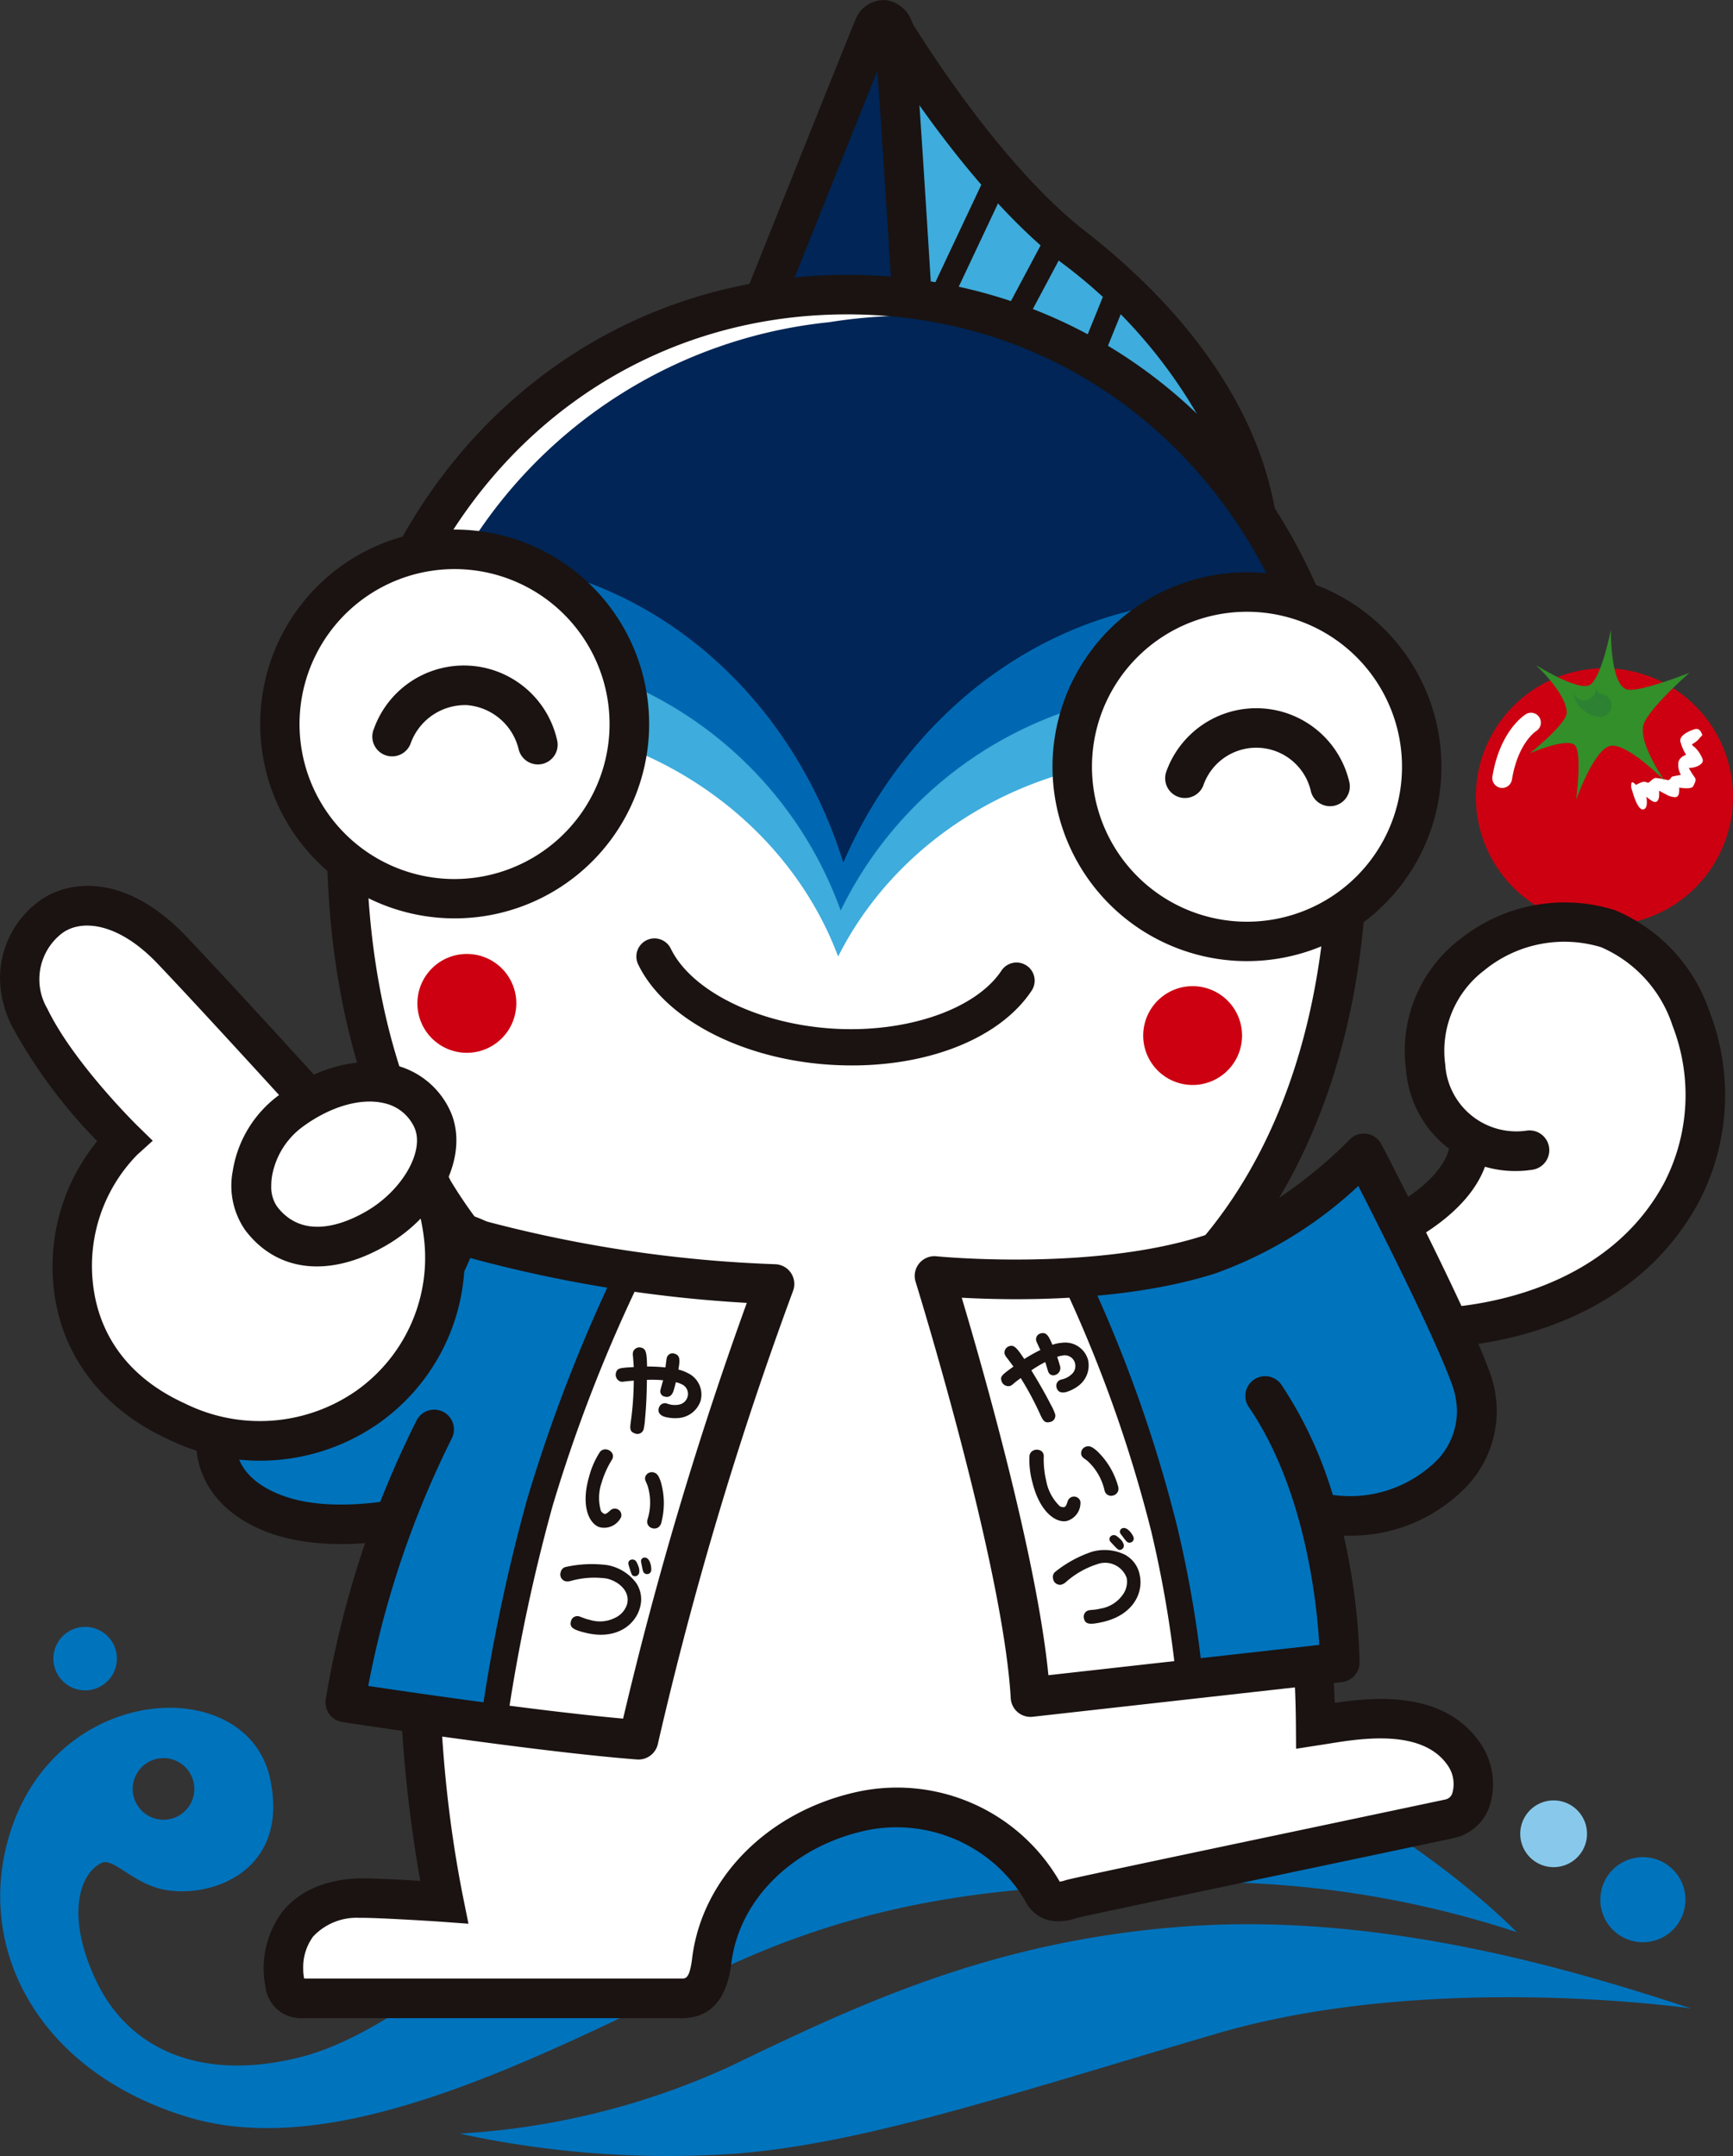
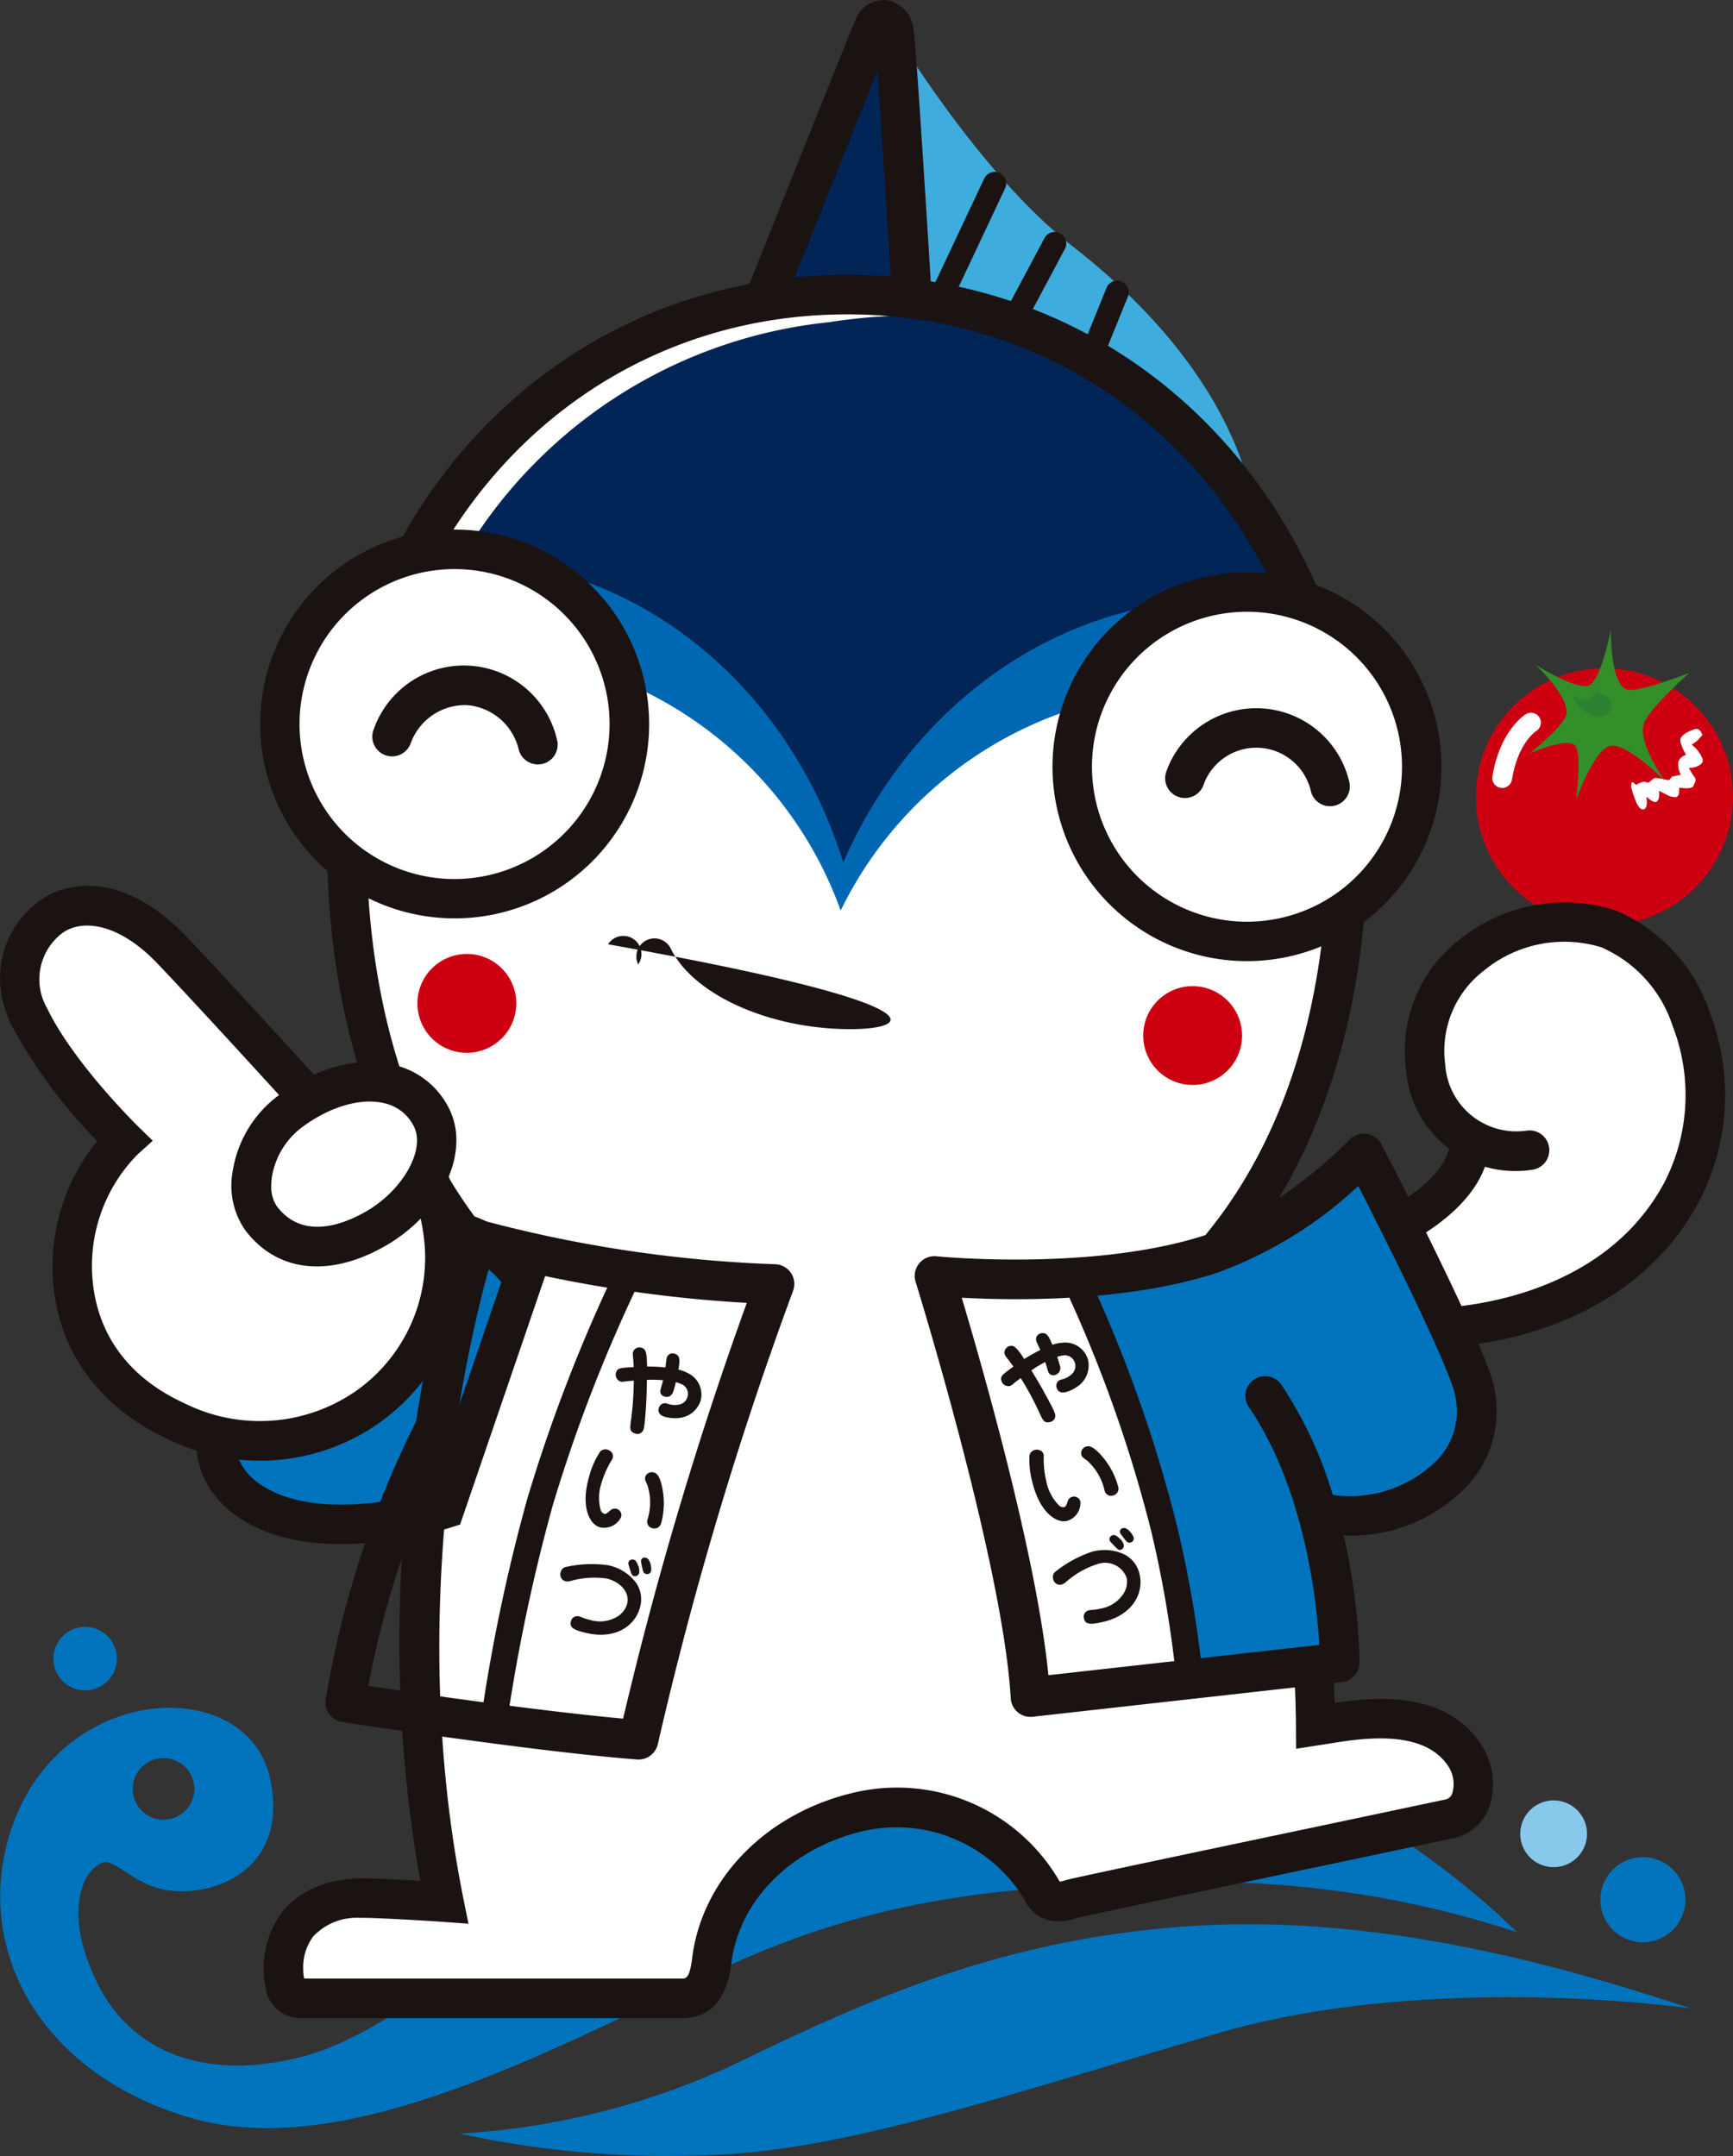
<svg xmlns="http://www.w3.org/2000/svg" viewBox="0 0 131 163.03">
  <rect x="0" y="0" width="131" height="163.03" fill="#333333" stroke="none" />
  <defs>
    <clipPath id="clip-path">
      <rect id="長方形_2900" data-name="長方形 2900" width="131" height="163.03" fill="none" />
    </clipPath>
  </defs>
  <g id="グループ_25440" data-name="グループ 25440" transform="translate(0 0)">
    <g id="グループ_25439" data-name="グループ 25439" transform="translate(0 0)" clip-path="url(#clip-path)">
      <path id="パス_20502" data-name="パス 20502" d="M69.494,61.655C46.484,66.228,34.356,84.292,22.4,87.116c-7.676,1.815-12.739-1-15.018-5.608-2.49-5.029-1.4-8.383.309-9.161.86-.392,2.371,1.557,4.658,2.019,3.561.72,9.58-1.367,8.055-8.4C18.71,58.13,4.814,58.59.944,69.517c-3.133,8.839,1.672,18.552,13.238,22.051,11.2,3.389,25.9-4.177,39.623-10.837,13.176-6.394,24.362-6.714,36.633-6.92a75.127,75.127,0,0,1,24.217,3.783S94.489,56.688,69.494,61.655M12.352,64.43a2.329,2.329,0,1,1-2.328,2.328,2.328,2.328,0,0,1,2.328-2.328" transform="translate(0.008 68.502)" fill="#0073bd" />
      <path id="パス_20503" data-name="パス 20503" d="M109.4,74.676s-19.625-2.852-35.824,1.894c-15.21,4.454-26.507,8.3-36.328,9.08a74.181,74.181,0,0,1-20.939-1.512,56.9,56.9,0,0,0,20.273-5c9.713-4.667,19.953-9.644,34.8-10.677,15-1.042,29.564,3.438,38.015,6.213" transform="translate(18.425 77.185)" fill="#0073bd" />
      <path id="パス_20504" data-name="パス 20504" d="M59,66.435a2.523,2.523,0,1,1-2.522-2.522A2.522,2.522,0,0,1,59,66.435" transform="translate(60.964 72.218)" fill="#88c9eb" />
      <path id="パス_20505" data-name="パス 20505" d="M63.228,69.143a3.216,3.216,0,1,1-3.216-3.216,3.216,3.216,0,0,1,3.216,3.216" transform="translate(64.176 74.494)" fill="#0073bd" />
      <path id="パス_20506" data-name="パス 20506" d="M6.692,60.151a2.4,2.4,0,1,1-2.4-2.4,2.4,2.4,0,0,1,2.4,2.4" transform="translate(2.144 65.258)" fill="#0073bd" />
      <path id="パス_20507" data-name="パス 20507" d="M71.816,33.441a9.719,9.719,0,1,1-9.721-9.719,9.72,9.72,0,0,1,9.721,9.719" transform="translate(59.184 26.805)" fill="#c01" />
      <path id="パス_20508" data-name="パス 20508" d="M62.741,25.887c-.256.064-1.255.428-1.122.958a3.767,3.767,0,0,0,.43.99s-.594.164-.594.692a1.588,1.588,0,0,0,.2.824s-.56.1-.658.134-.132.262-.33.262a7.511,7.511,0,0,0-.924-.164c-.234.032-.462.36-.562.36s-.232-.13-.494-.032a3.055,3.055,0,0,0-.43.2s-.264-.3-.33-.168a.862.862,0,0,0,.032.564c.068.2.4,1.485.826,1.453s.266-.826.266-.958c0,0,.426.4.658.4s.3-.33.3-.494v-.364s.33.2.494.264a1.471,1.471,0,0,0,.726.232c.3-.034.3-.332.3-.728,0,0,.922.166,1.054-.1s.266-.494.1-.692a5.878,5.878,0,0,1-.43-.694,1.686,1.686,0,0,0,.728-.164c.264-.164.428-.3.264-.626a2.522,2.522,0,0,0-.562-.792c-.1-.034-.2-.2-.2-.2a2.521,2.521,0,0,0,.464-.33,4.188,4.188,0,0,1,.328-.362s-.132-.562-.528-.462" transform="translate(65.407 29.238)" fill="#fff" />
      <path id="パス_20509" data-name="パス 20509" d="M80.869,82.561C87.6,74.437,90.518,63.37,90.518,51.5c0-23.853-16.454-41.044-37.838-41.044S14.839,27.649,14.839,51.5c0,11.868,2.918,22.935,9.651,31.059,0,0-7.544,23.225-2.3,49.447-.837-.062-5.312-.343-6.388-.3-5.725.2-6,4.686-5.646,6.388.128.611.435,1.195,1.176,1.195H40.166c1.361,0,2.026-.824,2.273-2.85.635-5.195,4.965-10,11.525-11.348a12.748,12.748,0,0,1,13.459,6.07c.524,1.122,1.649.8,2.2.618s28.139-5.951,28.675-6.092c1.936-.509,2.2-3.148.967-4.907-2.7-3.855-8.709-2.462-11.18-2.109a105.67,105.67,0,0,0-7.218-36.107" transform="translate(11.364 11.817)" fill="#fff" />
      <path id="パス_20510" data-name="パス 20510" d="M7.752,58.9s-1.031,4.126,4.241,6.187,12.95-.343,12.95-.343L30.9,47.33s-2.326-3.548-6.3-3.67c-3.783-.113-13.523.918-16.848,15.244" transform="translate(8.667 49.325)" fill="#0073bd" />
      <path id="パス_20511" data-name="パス 20511" d="M7.1,59.339a5.133,5.133,0,0,0-.136,1.21c0,2.066,1.082,5.082,5.284,6.726,5.7,2.23,13.606-.2,13.94-.309l.722-.228,6.441-18.824-.4-.611c-.113-.173-2.807-4.2-7.508-4.343C21.1,42.83,10.632,44.166,7.1,59.339m6.236,5.152c-3.853-1.506-3.4-4.156-3.329-4.454v0c2.916-12.569,10.867-14.222,15.346-14.087a6.745,6.745,0,0,1,4.671,2.462c-.46,1.344-4.995,14.6-5.442,15.9-1.928.5-7.4,1.683-11.246.179M7.1,59.359l.006-.026Z" transform="translate(7.869 48.534)" fill="#1a1311" />
      <path id="パス_20512" data-name="パス 20512" d="M32.712.814s6.6,11.231,13.864,16.88S59.047,30.248,60.4,37.8C54.205,29.86,42.674,23.072,30.915,22.884c-1.5-6.579,1.8-22.07,1.8-22.07" transform="translate(34.492 0.92)" fill="#3eacdc" />
-       <path id="パス_20513" data-name="パス 20513" d="M33.262.133A1.5,1.5,0,0,0,32.04,1.3c-.136.648-3.344,15.892-1.791,22.714a1.492,1.492,0,0,0,1.433,1.161c11.987.192,22.867,7.342,28.332,14.341a1.493,1.493,0,0,0,2.648-1.182c-1.342-7.472-6.313-14.739-14.377-21.02C41.341,11.9,34.856.959,34.79.85A1.492,1.492,0,0,0,33.262.133M32.8,19.251A88.324,88.324,0,0,1,34.266,5.6c2.55,3.83,7.172,10.162,12.183,14.064A38.281,38.281,0,0,1,57.667,32.787c-6.166-5.436-15.014-9.97-24.658-10.494a22.177,22.177,0,0,1-.207-3.042" transform="translate(33.701 0.128)" fill="#1a1311" />
      <path id="パス_20514" data-name="パス 20514" d="M26.958,22.783S35.182,2.193,35.574,1.3s1.359-.8,1.553.42,1.406,20.9,1.406,20.9-3.636-2.351-11.574.166" transform="translate(30.461 0.794)" fill="#002556" />
      <path id="パス_20515" data-name="パス 20515" d="M34.995,1.5c-.394.9-8.3,20.684-8.633,21.527A1.493,1.493,0,0,0,28.2,25c7.029-2.228,10.3-.341,10.332-.322a1.514,1.514,0,0,0,1.555,0,1.489,1.489,0,0,0,.726-1.361C40.692,21.3,39.6,3.523,39.393,2.27A2.452,2.452,0,0,0,37.355.017,2.28,2.28,0,0,0,34.995,1.5m1.657,3.864c.271,3.7.7,10.4,1.044,15.932a17.537,17.537,0,0,0-7.468.111c2.113-5.289,4.905-12.266,6.424-16.043" transform="translate(29.668 0)" fill="#1a1311" />
      <path id="パス_20516" data-name="パス 20516" d="M37.029,6.6l-3.872,8.219a.871.871,0,0,0,1.576.743l3.872-8.219A.871.871,0,1,0,37.029,6.6" transform="translate(37.372 6.897)" fill="#1a1311" />
      <path id="パス_20517" data-name="パス 20517" d="M38.727,8.7l-3.02,5.668a.872.872,0,0,0,1.538.822l3.022-5.67a.872.872,0,1,0-1.54-.82" transform="translate(40.228 9.303)" fill="#1a1311" />
      <path id="パス_20518" data-name="パス 20518" d="M40.156,10.508,38.55,14.476a.872.872,0,0,0,1.617.654l1.606-3.968a.872.872,0,1,0-1.617-.654" transform="translate(43.487 11.258)" fill="#1a1311" />
-       <path id="パス_20519" data-name="パス 20519" d="M49.807,10.515C31,10.479,15.7,24.057,12.433,44.224a30.174,30.174,0,0,1,11.5-1.606c11.881.643,21.685,7.977,25.374,17.823,4.731-9.393,15.263-15.632,27.144-14.991a30.11,30.11,0,0,1,10.959,2.686C86.285,27.8,72.551,12.717,53.892,10.737c-.028,0-.053-.009-.081-.011-.648-.066-1.3-.119-1.962-.155s-1.314-.053-1.966-.055Z" transform="translate(14.049 11.882)" fill="#3eacdc" />
      <path id="パス_20520" data-name="パス 20520" d="M49.054,10.515C32.163,10.5,18.1,21.474,13.064,38.336a30.139,30.139,0,0,1,9.28-.941A29.64,29.64,0,0,1,48.787,56.963,29.635,29.635,0,0,1,77.182,40.353a30.131,30.131,0,0,1,8.805,1.817C82.762,24.916,69.98,12.538,53.218,10.741l-.17-.019q-.946-.1-1.908-.151c-.641-.034-1.28-.051-1.915-.055h-.17" transform="translate(14.762 11.882)" fill="#0068b2" />
      <path id="パス_20521" data-name="パス 20521" d="M45.539,10.552c-.064,0-.128,0-.194.006a36.491,36.491,0,0,0-29.527,17.57,11.965,11.965,0,0,1-1.163,2.409,28.42,28.42,0,0,1,4.752-.134c13.091.7,23.815,10.151,27.779,22.937C52.5,41.053,64.176,32.817,77.265,33.519a28.789,28.789,0,0,1,4.383.584,12.017,12.017,0,0,1-.914-2.571A36.491,36.491,0,0,0,53.311,10.987l-.183-.026c-.55-.083-1.1-.155-1.659-.215-.7-.075-1.41-.138-2.13-.177s-1.429-.053-2.136-.053c-.556,0-1.112.013-1.663.036" transform="translate(16.559 11.883)" fill="#002556" />
      <path id="パス_20522" data-name="パス 20522" d="M18.608,29.89a36.5,36.5,0,0,1,27.5-17.41,39.835,39.835,0,0,1,14.032.262,37.163,37.163,0,0,0-6.833-1.755c-.062-.011-.124-.017-.183-.026-.55-.083-1.1-.155-1.657-.215-.705-.075-1.412-.138-2.13-.177s-1.429-.051-2.138-.053c-.556,0-1.112.013-1.663.036-.062,0-.128,0-.194.006A36.482,36.482,0,0,0,15.82,28.128a11.836,11.836,0,0,1-1.165,2.409,28.2,28.2,0,0,1,3.757-.16c.064-.16.13-.315.2-.488" transform="translate(16.559 11.883)" fill="#fff" />
      <path id="パス_20523" data-name="パス 20523" d="M55.393,49.3s.522,3.489-6.107,6.8L52.6,63.426s13.261.173,18.841-10.294c4.053-7.6.7-17.617-5.58-19.885-6.028-2.175-15.353,2.616-13.783,10.467.607,3.027,1.911,4.654,3.286,5.51Z" transform="translate(55.69 36.974)" fill="#fff" />
      <path id="パス_20524" data-name="パス 20524" d="M53.972,34.877A10.619,10.619,0,0,0,49.951,44.7a8.292,8.292,0,0,0,9.521,7.566A1.494,1.494,0,0,0,59.1,49.3a5.386,5.386,0,0,1-6.185-4.99A7.639,7.639,0,0,1,55.846,37.2a9.555,9.555,0,0,1,8.861-1.761A9.771,9.771,0,0,1,70.1,41.38a14.454,14.454,0,0,1-.62,11.842c-5.074,9.514-17.38,9.5-17.5,9.5a1.5,1.5,0,0,0-.036,2.99c.577.006,14.234.055,20.177-11.084a17.475,17.475,0,0,0,.773-14.32,12.73,12.73,0,0,0-7.165-7.676,12.639,12.639,0,0,0-11.751,2.245" transform="translate(56.333 36.183)" fill="#1a1311" />
      <path id="パス_20525" data-name="パス 20525" d="M56.03,39.827A1.526,1.526,0,0,0,54.7,41.439c0,.026.1,2.613-5.289,5.3a1.494,1.494,0,1,0,1.335,2.673c7.387-3.691,6.986-7.891,6.916-8.36a1.465,1.465,0,0,0-1.632-1.229" transform="translate(54.897 44.992)" fill="#1a1311" />
      <path id="パス_20526" data-name="パス 20526" d="M14.136,52.294c0,12.7,3.3,23.5,9.5,31.342a109.4,109.4,0,0,0-4.015,29.687,102.144,102.144,0,0,0,1.578,17.866c-1.649-.1-3.868-.213-4.648-.187-3.225.111-4.937,1.453-5.806,2.558a7.157,7.157,0,0,0-1.252,5.627,2.679,2.679,0,0,0,2.639,2.383H40.958c2.155,0,3.419-1.4,3.755-4.16.594-4.873,4.752-8.918,10.343-10.066a11.277,11.277,0,0,1,11.8,5.238c.334.716,1.4,2.283,4.03,1.4.6-.158,11.031-2.356,18.643-3.957,7.035-1.482,9.713-2.047,9.938-2.106a3.662,3.662,0,0,0,2.552-2.358,5.458,5.458,0,0,0-.739-4.85c-2.72-3.887-7.868-3.44-10.959-2.978A107.449,107.449,0,0,0,83.361,83.57c6.162-7.838,9.444-18.611,9.444-31.276,0-24.249-16.91-42.537-39.334-42.537S14.136,28.045,14.136,52.294m10.315,80.214C19.346,107,26.628,84.045,26.7,83.815l.253-.782L26.43,82.4c-6.087-7.348-9.3-17.759-9.3-30.107,0-22.548,15.623-39.549,36.345-39.549s36.345,17,36.345,39.549c0,12.347-3.218,22.758-9.308,30.107l-.577.7.354.837c.068.164,6.976,16.733,7.1,35.534L87.4,121.2l2.477-.386c2.46-.4,7.044-1.129,8.961,1.608a2.465,2.465,0,0,1,.381,2.107.7.7,0,0,1-.5.5c.011,0-9.8,2.072-9.8,2.072-14.912,3.14-18.637,3.934-18.971,4.047a1.929,1.929,0,0,1-.415.1,14.181,14.181,0,0,0-15.078-6.837c-6.848,1.408-11.955,6.484-12.707,12.631-.187,1.536-.492,1.536-.788,1.536H12.417l0-.006a3.775,3.775,0,0,1-.07-.763,3.932,3.932,0,0,1,.748-2.407,4.493,4.493,0,0,1,3.557-1.416c.914-.032,5.074.217,6.228.3l1.96.143Z" transform="translate(10.572 11.025)" fill="#1a1311" />
      <path id="パス_20527" data-name="パス 20527" d="M36.332,33.423a13.209,13.209,0,1,1-12.479-13.9,13.213,13.213,0,0,1,12.479,13.9" transform="translate(11.224 22.036)" fill="#fff" />
      <path id="パス_20528" data-name="パス 20528" d="M14.114,22.562A14.7,14.7,0,1,0,38.617,34.3c.015-.271.021-.541.021-.809A14.7,14.7,0,0,0,14.114,22.562M23.3,45.205a11.718,11.718,0,1,1,12.33-11.069A11.73,11.73,0,0,1,23.3,45.205" transform="translate(10.431 21.243)" fill="#1a1311" />
      <path id="パス_20529" data-name="パス 20529" d="M13.325,28.411A1.495,1.495,0,1,0,16.108,29.5a4.373,4.373,0,0,1,4.243-2.88,4.374,4.374,0,0,1,3.915,3.34,1.495,1.495,0,1,0,2.888-.771,7.223,7.223,0,0,0-13.83-.777" transform="translate(14.94 26.695)" fill="#1a1311" />
-       <path id="パス_20530" data-name="パス 20530" d="M23.357,33.45a1.371,1.371,0,0,0-.635,1.83c1.985,4.1,7.789,7.142,14.439,7.58,6.72.447,12.72-1.738,15.284-5.568a1.37,1.37,0,1,0-2.277-1.523C48.2,38.707,42.924,40.5,37.344,40.127c-5.615-.371-10.611-2.856-12.158-6.043a1.37,1.37,0,0,0-1.83-.635" transform="translate(25.519 37.641)" fill="#1a1311" />
+       <path id="パス_20530" data-name="パス 20530" d="M23.357,33.45a1.371,1.371,0,0,0-.635,1.83a1.37,1.37,0,1,0-2.277-1.523C48.2,38.707,42.924,40.5,37.344,40.127c-5.615-.371-10.611-2.856-12.158-6.043a1.37,1.37,0,0,0-1.83-.635" transform="translate(25.519 37.641)" fill="#1a1311" />
      <path id="パス_20531" data-name="パス 20531" d="M64.455,34.939a13.209,13.209,0,1,1-12.479-13.9,13.209,13.209,0,0,1,12.479,13.9" transform="translate(43.001 23.749)" fill="#fff" />
      <path id="パス_20532" data-name="パス 20532" d="M37.374,34.229A14.7,14.7,0,1,0,52.851,20.337,14.722,14.722,0,0,0,37.374,34.229m14.051,12.49a11.718,11.718,0,1,1,8.456-2.98,11.727,11.727,0,0,1-8.456,2.98" transform="translate(42.207 22.956)" fill="#1a1311" />
      <path id="パス_20533" data-name="パス 20533" d="M41.448,29.927a1.495,1.495,0,0,0,2.784,1.088,4.235,4.235,0,0,1,8.156.46,1.495,1.495,0,0,0,2.888-.771,7.222,7.222,0,0,0-13.828-.777" transform="translate(46.717 28.408)" fill="#1a1311" />
      <path id="パス_20534" data-name="パス 20534" d="M22.279,37.845A3.737,3.737,0,1,1,18.8,33.873a3.733,3.733,0,0,1,3.482,3.972" transform="translate(16.739 38.265)" fill="#c01" />
      <path id="パス_20535" data-name="パス 20535" d="M48.036,38.988a3.736,3.736,0,1,1-3.482-3.972,3.737,3.737,0,0,1,3.482,3.972" transform="translate(45.845 39.556)" fill="#c01" />
-       <path id="パス_20536" data-name="パス 20536" d="M16.091,63.09c-5.287-.1,3.683-12.895,5.915-18.78,0,0,13.425,3.105,22.695,2.7A280.153,280.153,0,0,0,34.421,81.475c-7.857-.6-22.168-2.822-22.168-2.822s1.5-6.939,3.838-15.563" transform="translate(13.845 50.068)" fill="#0073bd" />
      <path id="パス_20537" data-name="パス 20537" d="M28.472,80.392A280.151,280.151,0,0,1,38.751,45.929a67.623,67.623,0,0,1-11.1-.66,119.472,119.472,0,0,0-6.635,17.184,132.887,132.887,0,0,0-3.5,16.716c3.81.5,7.874.986,10.952,1.223" transform="translate(19.797 51.152)" fill="#fff" />
      <path id="パス_20538" data-name="パス 20538" d="M27.277,45.374a119.732,119.732,0,0,0-6.69,17.34A133.791,133.791,0,0,0,17.06,79.573a1,1,0,0,0,.858,1.11c4.624.609,8.328,1.022,11.005,1.231a1,1,0,0,0,1.048-.784A279.45,279.45,0,0,1,40.212,46.8a.992.992,0,0,0-.132-.931,1,1,0,0,0-.846-.407,65.131,65.131,0,0,1-10.929-.652,1,1,0,0,0-1.029.564M22.5,63.253a115.73,115.73,0,0,1,6.288-16.39,72.14,72.14,0,0,0,9.071.616,281.387,281.387,0,0,0-9.634,32.375c-2.349-.2-5.378-.541-9.052-1.014A134.688,134.688,0,0,1,22.5,63.253m16.822-15.8-.045,0,.045,0" transform="translate(19.268 50.624)" fill="#1a1311" />
      <path id="パス_20539" data-name="パス 20539" d="M20.925,44.286a1.516,1.516,0,0,0-.06.422,1.491,1.491,0,0,0,1.073,1.431A101.653,101.653,0,0,0,43.4,49.685,282.787,282.787,0,0,0,34.05,81.119c-6.294-.569-15.651-1.928-19.267-2.471a72.018,72.018,0,0,1,6.311-18.707,1.494,1.494,0,0,0-2.652-1.378,74.159,74.159,0,0,0-6.875,21.121,1.5,1.5,0,0,0,1.25,1.691c.145.021,14.458,2.232,22.283,2.833a1.5,1.5,0,0,0,1.576-1.171A279.176,279.176,0,0,1,46.9,48.767a1.493,1.493,0,0,0-1.382-2.006,98.669,98.669,0,0,1-22.737-3.489,1.493,1.493,0,0,0-1.853,1.014" transform="translate(13.052 48.827)" fill="#1a1311" />
      <path id="パス_20540" data-name="パス 20540" d="M62.186,68.15c6.652,1.41,13.906-3.627,11.489-10.279-1.744-4.79-8.062-16.929-8.062-16.929s-5.25,5.61-11.689,7.659c-8.869,2.82-20.758,1.61-20.758,1.61s6.65,21.363,7.255,31.845c12.7-1.41,23.378-2.62,23.378-2.62a46.66,46.66,0,0,0-1.646-11.165Z" transform="translate(37.476 46.262)" fill="#0073bd" />
      <path id="パス_20541" data-name="パス 20541" d="M52.471,75.794a85.926,85.926,0,0,0-1.953-11.414,104.971,104.971,0,0,0-6.76-18.967,71.8,71.8,0,0,1-10.592-.117s6.652,21.363,7.257,31.845c4.373-.486,8.507-.95,12.049-1.346" transform="translate(37.475 51.181)" fill="#fff" />
      <path id="パス_20542" data-name="パス 20542" d="M32.922,45.193a.993.993,0,0,0-.179.924c.066.211,6.622,21.368,7.212,31.606a.994.994,0,0,0,1.1.931l12.049-1.346a.991.991,0,0,0,.88-1.082A87.452,87.452,0,0,0,52.013,64.68a104.884,104.884,0,0,0-6.826-19.157.993.993,0,0,0-.965-.575,71.944,71.944,0,0,1-10.428-.115.989.989,0,0,0-.871.36m2.147,1.734a75.355,75.355,0,0,0,8.586.038,103.331,103.331,0,0,1,6.422,18.168,87.089,87.089,0,0,1,1.8,10.311c-.128.015-8.364.933-10.026,1.12-.8-9.244-5.348-24.888-6.782-29.638" transform="translate(36.947 50.653)" fill="#1a1311" />
      <path id="パス_20543" data-name="パス 20543" d="M65.315,40.713c-.049.053-5.076,5.355-11.05,7.257-8.462,2.692-20.041,1.561-20.156,1.548a1.493,1.493,0,0,0-1.578,1.932c.066.211,6.6,21.308,7.191,31.485a1.494,1.494,0,0,0,1.657,1.4l23.383-2.62a1.5,1.5,0,0,0,1.327-1.485,47.7,47.7,0,0,0-1.2-9.6,12.128,12.128,0,0,0,9.423-3.847,8.328,8.328,0,0,0,1.563-8.635c-1.757-4.829-7.879-16.609-8.139-17.108a1.5,1.5,0,0,0-2.417-.332M55.17,50.818A31.186,31.186,0,0,0,65.994,44.2c1.8,3.525,5.772,11.408,7.069,14.976a6.03,6.03,0,0,1,.388,2.079,5.391,5.391,0,0,1-1.4,3.572,9.307,9.307,0,0,1-7.985,2.735,31.054,31.054,0,0,0-3.883-8.33,1.494,1.494,0,0,0-2.726.846,1.476,1.476,0,0,0,.26.839c4.243,6.215,5.14,14.743,5.329,17.983L42.569,81.193c-.882-8.939-4.961-23.214-6.552-28.543,3.913.215,12.3.347,19.152-1.832" transform="translate(36.682 45.471)" fill="#1a1311" />
      <path id="パス_20544" data-name="パス 20544" d="M8.572,49.881s-5.014-4.9-7.135-9.3a5.854,5.854,0,0,1,1.512-7.5c2.134-1.646,5.736-1.28,9.274,2.443s10.8,11.715,10.8,11.715,8.848,0,9.764,10.375c.892,10.111-9.459,18.428-20.2,13.546s-8.95-16.807-4.017-21.28" transform="translate(0.795 36.327)" fill="#fff" />
      <path id="パス_20545" data-name="パス 20545" d="M2.832,32.7A7.246,7.246,0,0,0,0,38.392,8.278,8.278,0,0,0,.887,42.03a39.111,39.111,0,0,0,6.462,8.72,15.017,15.017,0,0,0-3.378,9.5,14.649,14.649,0,0,0,.177,2.285c.745,4.767,3.806,8.6,8.62,10.784a15.646,15.646,0,0,0,15.883-1.252A15.334,15.334,0,0,0,35.128,59.6c0-.437-.015-.875-.055-1.314-.865-9.815-8.224-11.419-10.543-11.681-1.548-1.706-7.385-8.109-10.428-11.308-4.569-4.807-8.927-4.4-11.27-2.6M14,70.6c-4.956-2.251-6.488-5.877-6.9-8.522a12.017,12.017,0,0,1,3.269-10.292l1.176-1.065-1.135-1.11c-.051-.047-4.854-4.771-6.835-8.878a4.39,4.39,0,0,1,1.078-5.67c1.468-1.131,4.288-.86,7.278,2.29,3.489,3.666,10.709,11.61,10.782,11.691l.439.481.66.006c.3,0,7.5.179,8.281,9.012A12.316,12.316,0,0,1,26.926,69.63,12.737,12.737,0,0,1,14,70.6" transform="translate(0.001 35.53)" fill="#1a1311" />
      <path id="パス_20546" data-name="パス 20546" d="M11.907,40.6c4.149-3.05,8.85-2.967,10.62.49,1.342,2.622-.773,6.445-4.213,8.42-2.867,1.649-6.407,2.2-8.665-.792C8.191,46.787,8.921,42.8,11.907,40.6" transform="translate(10.082 43.392)" fill="#fff" />
      <path id="パス_20547" data-name="パス 20547" d="M11.815,40.193h0A8.822,8.822,0,0,0,8.3,45.97a5.884,5.884,0,0,0,.948,4.445c2.4,3.178,6.364,3.621,10.6,1.186,4.311-2.475,6.462-7.14,4.8-10.4a6.226,6.226,0,0,0-4.23-3.3c-2.641-.624-5.776.211-8.6,2.292m7.917.618a3.274,3.274,0,0,1,2.258,1.755c.9,1.764-.826,4.837-3.625,6.443-1.674.963-4.775,2.19-6.728-.4a2.632,2.632,0,0,1-.424-1.563,4.544,4.544,0,0,1,.047-.647,5.894,5.894,0,0,1,2.326-3.8c2.089-1.536,4.388-2.2,6.147-1.789" transform="translate(9.289 42.598)" fill="#1a1311" />
      <path id="パス_20548" data-name="パス 20548" d="M55.51,25.408c-.081.047-1.97,1.216-2.541,4.735a.748.748,0,0,0,1.476.239c.449-2.78,1.783-3.661,1.84-3.7a.75.75,0,0,0,.239-1.025.741.741,0,0,0-1.014-.251" transform="translate(59.841 28.59)" fill="#fff" />
      <path id="パス_20549" data-name="パス 20549" d="M54.731,25.019s3.227,2.032,4.1,1.514,1.593-4.183,1.593-4.183-.079,4.3,1.276,4.541c.982.175,4.658-1.274,4.658-1.274s-3.086,2.7-3.465,3.9c-.437,1.391,1.593,4.26,1.593,4.26s-2.907-2.946-4.141-2.628-2.55,4.062-2.55,4.062.477-3.663-.119-4.141c-.684-.55-3.384.637-3.384.637s2.788-2.232,2.788-3.067c0-1.474-2.351-3.625-2.351-3.625" transform="translate(61.349 25.254)" fill="#328f2a" />
      <path id="パス_20550" data-name="パス 20550" d="M56.873,25.409a.871.871,0,0,1-1.05-.645A2.259,2.259,0,0,0,57.8,26.685a.871.871,0,0,0,.13-1.738c-.256-.019-.377-.456-.409-.588a.871.871,0,0,1-.645,1.05" transform="translate(63.077 27.524)" fill="#2c8232" />
      <path id="パス_20551" data-name="パス 20551" d="M26.229,51.095c-.036.115-.192.6-.692.447a.4.4,0,0,1-.3-.5c.021-.119.175-.62.2-.731a9.168,9.168,0,0,0-1.225-.03c-.017,1.02-.038,1.847-.143,2.958a4.8,4.8,0,0,1-.109.79.485.485,0,0,1-.673.294c-.386-.124-.347-.409-.307-.773a23.44,23.44,0,0,0,.239-3.21c-.466.038-.5.043-.76.077a.63.63,0,0,1-.262-.013.55.55,0,0,1-.315-.688c.109-.328.292-.341,1.338-.4-.009-.115-.045-.643-.06-.814a.8.8,0,0,1,.013-.356.507.507,0,0,1,.66-.283c.324.1.371.439.39,1.41a13.79,13.79,0,0,1,1.391.068c.011-.113.081-.673.1-.728a.452.452,0,0,1,.616-.3c.42.134.371.535.264,1.191a2.881,2.881,0,0,1,.7.262,1.792,1.792,0,0,1,.969,2.121A1.915,1.915,0,0,1,26.7,53.158a2.964,2.964,0,0,1-1.157-.087c-.29-.092-.547-.3-.422-.684a.476.476,0,0,1,.6-.317,1.648,1.648,0,0,0,.907.085.828.828,0,0,0,.652-.573.8.8,0,0,0-.49-.99,1.8,1.8,0,0,0-.392-.132c-.06.271-.162.616-.17.635" transform="translate(24.689 54.05)" fill="#1a1311" />
      <path id="パス_20552" data-name="パス 20552" d="M22.816,51.786a.47.47,0,0,1,.017.317.773.773,0,0,1-.1.2A7.042,7.042,0,0,0,22,53.954a3.536,3.536,0,0,0-.062,2.145.538.538,0,0,0,.251.228c.132.038.247-.068.445-.243a.5.5,0,0,1,.5-.13.491.491,0,0,1,.33.626,1.424,1.424,0,0,1-1.606.763c-.76-.219-1.478-1.525-.809-3.83a6.4,6.4,0,0,1,.822-1.87.525.525,0,0,1,.481-.185.6.6,0,0,1,.464.328M26.3,57.334a.533.533,0,0,1-.475.081.509.509,0,0,1-.364-.652,4.28,4.28,0,0,0,.015-2.539c-.017-.075-.17-.386-.181-.449a.45.45,0,0,1,0-.249.524.524,0,0,1,.639-.328c.224.064.364.2.537.724a5.793,5.793,0,0,1,.043,3.046.629.629,0,0,1-.215.366" transform="translate(23.483 58.134)" fill="#1a1311" />
      <path id="パス_20553" data-name="パス 20553" d="M25.61,57.2a2.208,2.208,0,0,1,.307,1.817c-.324,1.331-1.768,2.533-4.113,1.964-.937-.226-1.231-.407-1.122-.856a.494.494,0,0,1,.616-.39c.06.015.311.115.362.134a3.883,3.883,0,0,0,.466.136,2.543,2.543,0,0,0,1.943-.183,1.672,1.672,0,0,0,.865-1.027c.232-.967-.635-1.7-1.534-1.917a6.573,6.573,0,0,0-2.694.17.907.907,0,0,1-.46.026.53.53,0,0,1-.334-.682A.5.5,0,0,1,20.3,56a9.07,9.07,0,0,1,3.14-.138A3.5,3.5,0,0,1,25.61,57.2m.155-1.3a.913.913,0,0,1,.079.535.323.323,0,0,1-.394.258c-.151-.036-.181-.113-.328-.586-.113-.36-.111-.373-.089-.454.06-.245.345-.215.345-.215.151.036.236.064.388.462m.984.377a.308.308,0,0,1-.377.256c-.217-.053-.241-.181-.317-.562s-.085-.411-.064-.492a.28.28,0,0,1,.356-.175c.356.085.443.814.4.973" transform="translate(22.473 62.478)" fill="#1a1311" />
      <path id="パス_20554" data-name="パス 20554" d="M39.961,49.745a.546.546,0,0,1-.345.748.4.4,0,0,1-.524-.258c-.045-.113-.183-.616-.226-.72a8.582,8.582,0,0,0-1.048.628c.53.873.952,1.58,1.461,2.575a4.459,4.459,0,0,1,.334.724.485.485,0,0,1-.411.609c-.39.1-.511-.16-.675-.486a23.293,23.293,0,0,0-1.514-2.841c-.375.283-.4.3-.6.473a.605.605,0,0,1-.228.13.545.545,0,0,1-.633-.413c-.087-.332.062-.441.912-1.059-.07-.089-.381-.518-.488-.652a.937.937,0,0,1-.181-.307A.512.512,0,0,1,36.2,48.3c.324-.085.545.175,1.082.984A13.417,13.417,0,0,1,38.5,48.6c-.051-.1-.29-.611-.307-.669a.455.455,0,0,1,.356-.588c.428-.111.6.253.86.865a2.909,2.909,0,0,1,.733-.153,1.791,1.791,0,0,1,1.955,1.274,1.918,1.918,0,0,1-.628,1.908,2.921,2.921,0,0,1-1.024.545c-.3.079-.624.04-.724-.349a.478.478,0,0,1,.339-.592,1.626,1.626,0,0,0,.809-.411.831.831,0,0,0,.247-.837.8.8,0,0,0-.946-.571,1.773,1.773,0,0,0-.4.1c.092.262.19.607.194.628" transform="translate(40.144 53.472)" fill="#1a1311" />
      <path id="パス_20555" data-name="パス 20555" d="M37.437,51.7a.478.478,0,0,1,.175.262.832.832,0,0,1,.009.23,7.134,7.134,0,0,0,.194,1.791,3.535,3.535,0,0,0,1.02,1.889.522.522,0,0,0,.332.07c.13-.032.179-.181.264-.435a.5.5,0,0,1,.965.017,1.424,1.424,0,0,1-1.01,1.463c-.769.19-2.043-.581-2.618-2.91a6.362,6.362,0,0,1-.222-2.03.521.521,0,0,1,.324-.4.609.609,0,0,1,.567.055m5.793,3.059a.53.53,0,0,1-.371.307.505.505,0,0,1-.639-.381,4.306,4.306,0,0,0-1.259-2.207c-.053-.055-.339-.247-.383-.3a.47.47,0,0,1-.121-.217.523.523,0,0,1,.39-.6c.224-.055.413-.009.826.358a5.819,5.819,0,0,1,1.561,2.618.615.615,0,0,1,0,.424" transform="translate(41.275 58.01)" fill="#1a1311" />
      <path id="パス_20556" data-name="パス 20556" d="M42.856,56.282a2.194,2.194,0,0,1,1.073,1.5c.3,1.333-.473,3.05-2.829,3.572-.941.207-1.284.177-1.384-.275a.492.492,0,0,1,.383-.62c.058-.015.33-.036.381-.04a3.9,3.9,0,0,0,.479-.083,2.562,2.562,0,0,0,1.666-1.018,1.676,1.676,0,0,0,.322-1.3,1.733,1.733,0,0,0-2.219-1.046A6.6,6.6,0,0,0,38.381,58.3a.859.859,0,0,1-.4.228.53.53,0,0,1-.6-.464.5.5,0,0,1,.175-.52,9.024,9.024,0,0,1,2.756-1.506,3.5,3.5,0,0,1,2.543.241m-.435-1.238a.9.9,0,0,1,.3.447.322.322,0,0,1-.239.4c-.153.034-.211-.021-.552-.383-.26-.273-.262-.285-.279-.366-.055-.249.213-.347.213-.347.153-.034.243-.045.552.245m1.05-.094a.307.307,0,0,1-.226.394c-.219.049-.3-.055-.532-.364s-.258-.332-.275-.413a.282.282,0,0,1,.245-.315c.356-.079.752.539.788.7" transform="translate(42.222 61.294)" fill="#1a1311" />
    </g>
  </g>
</svg>